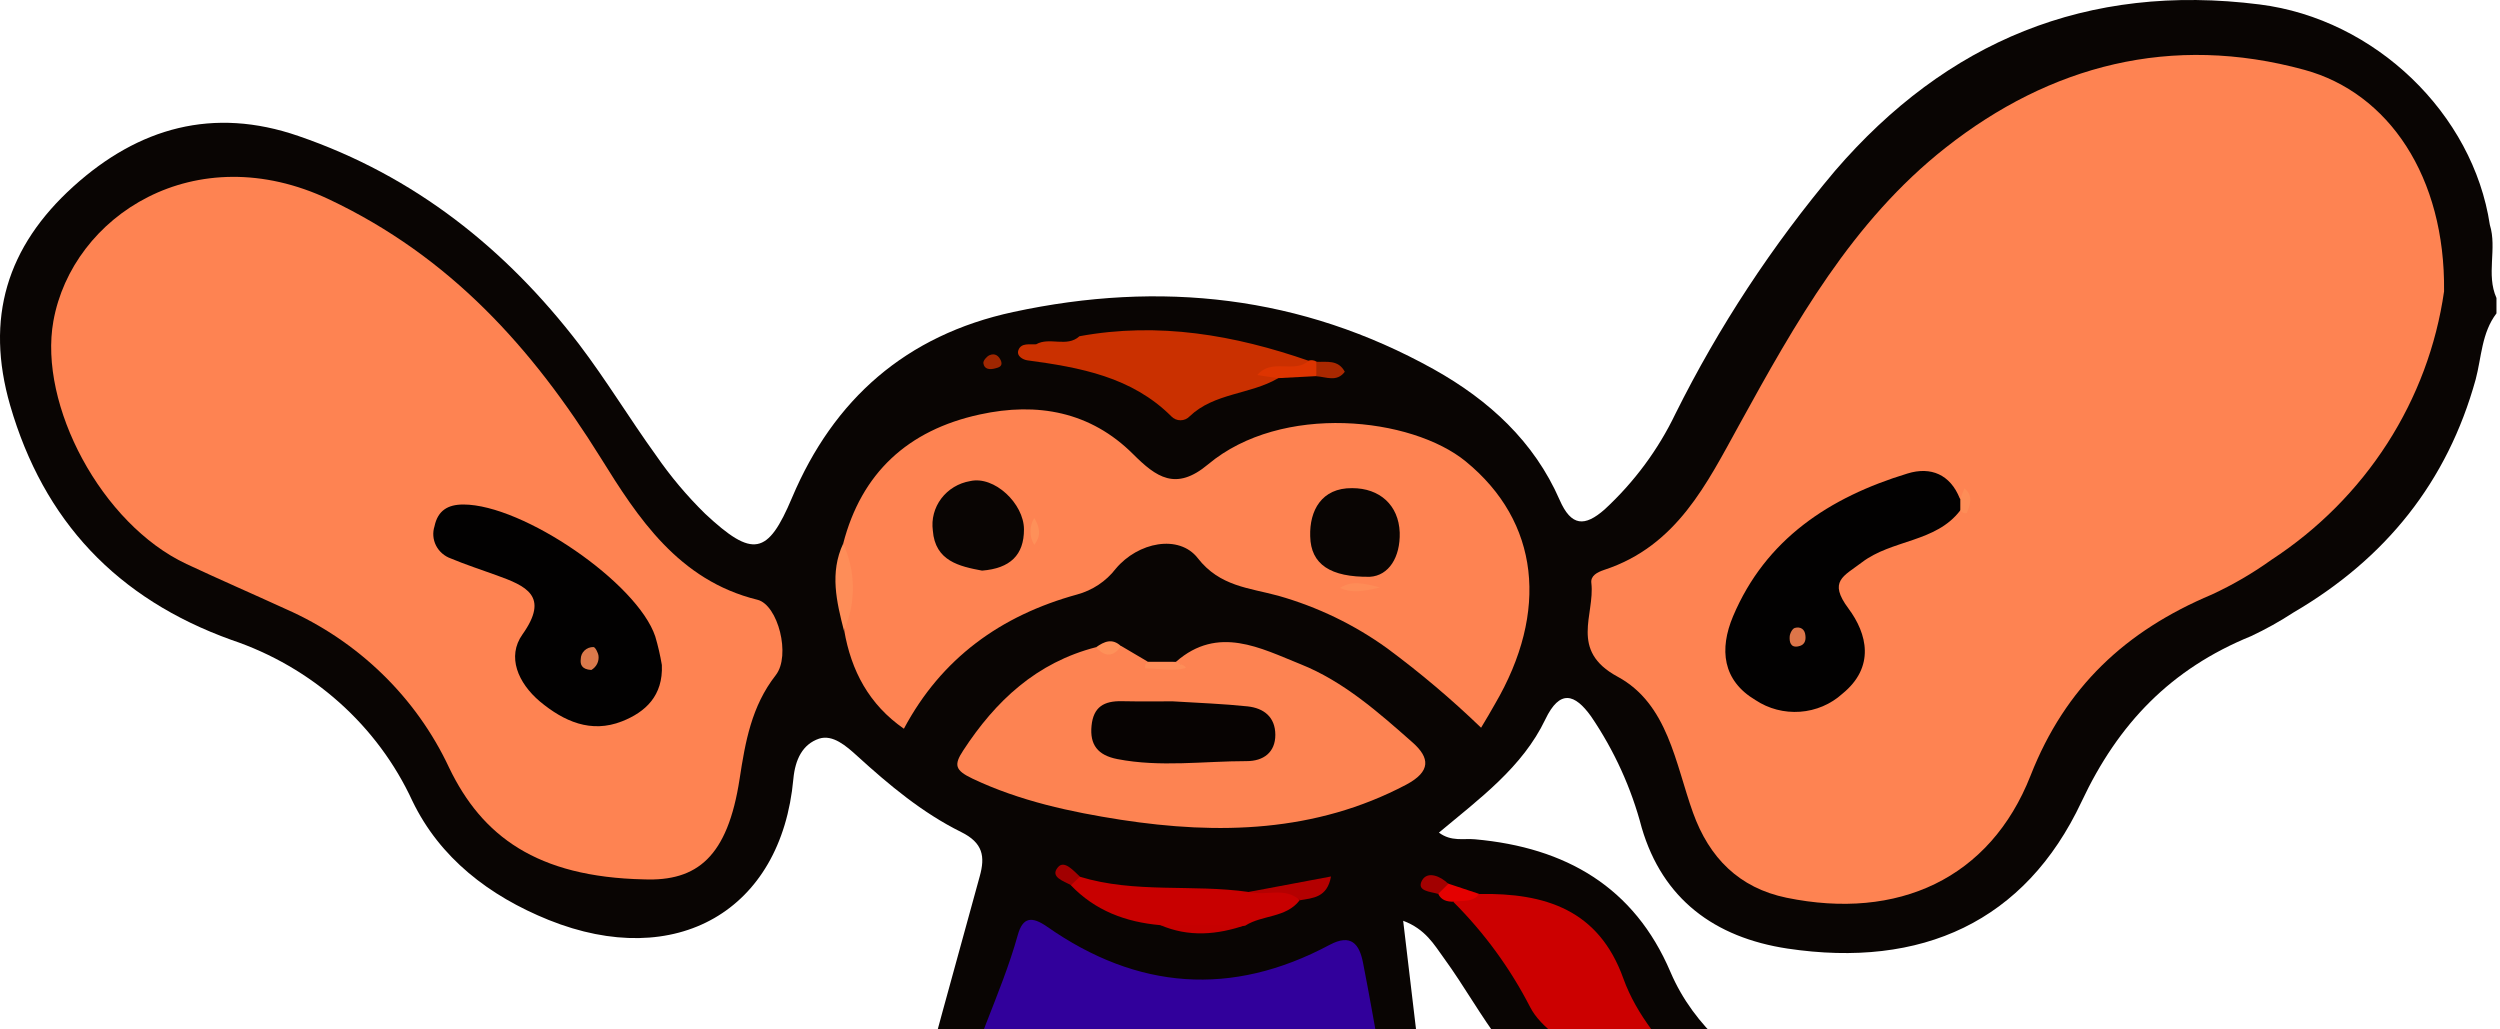
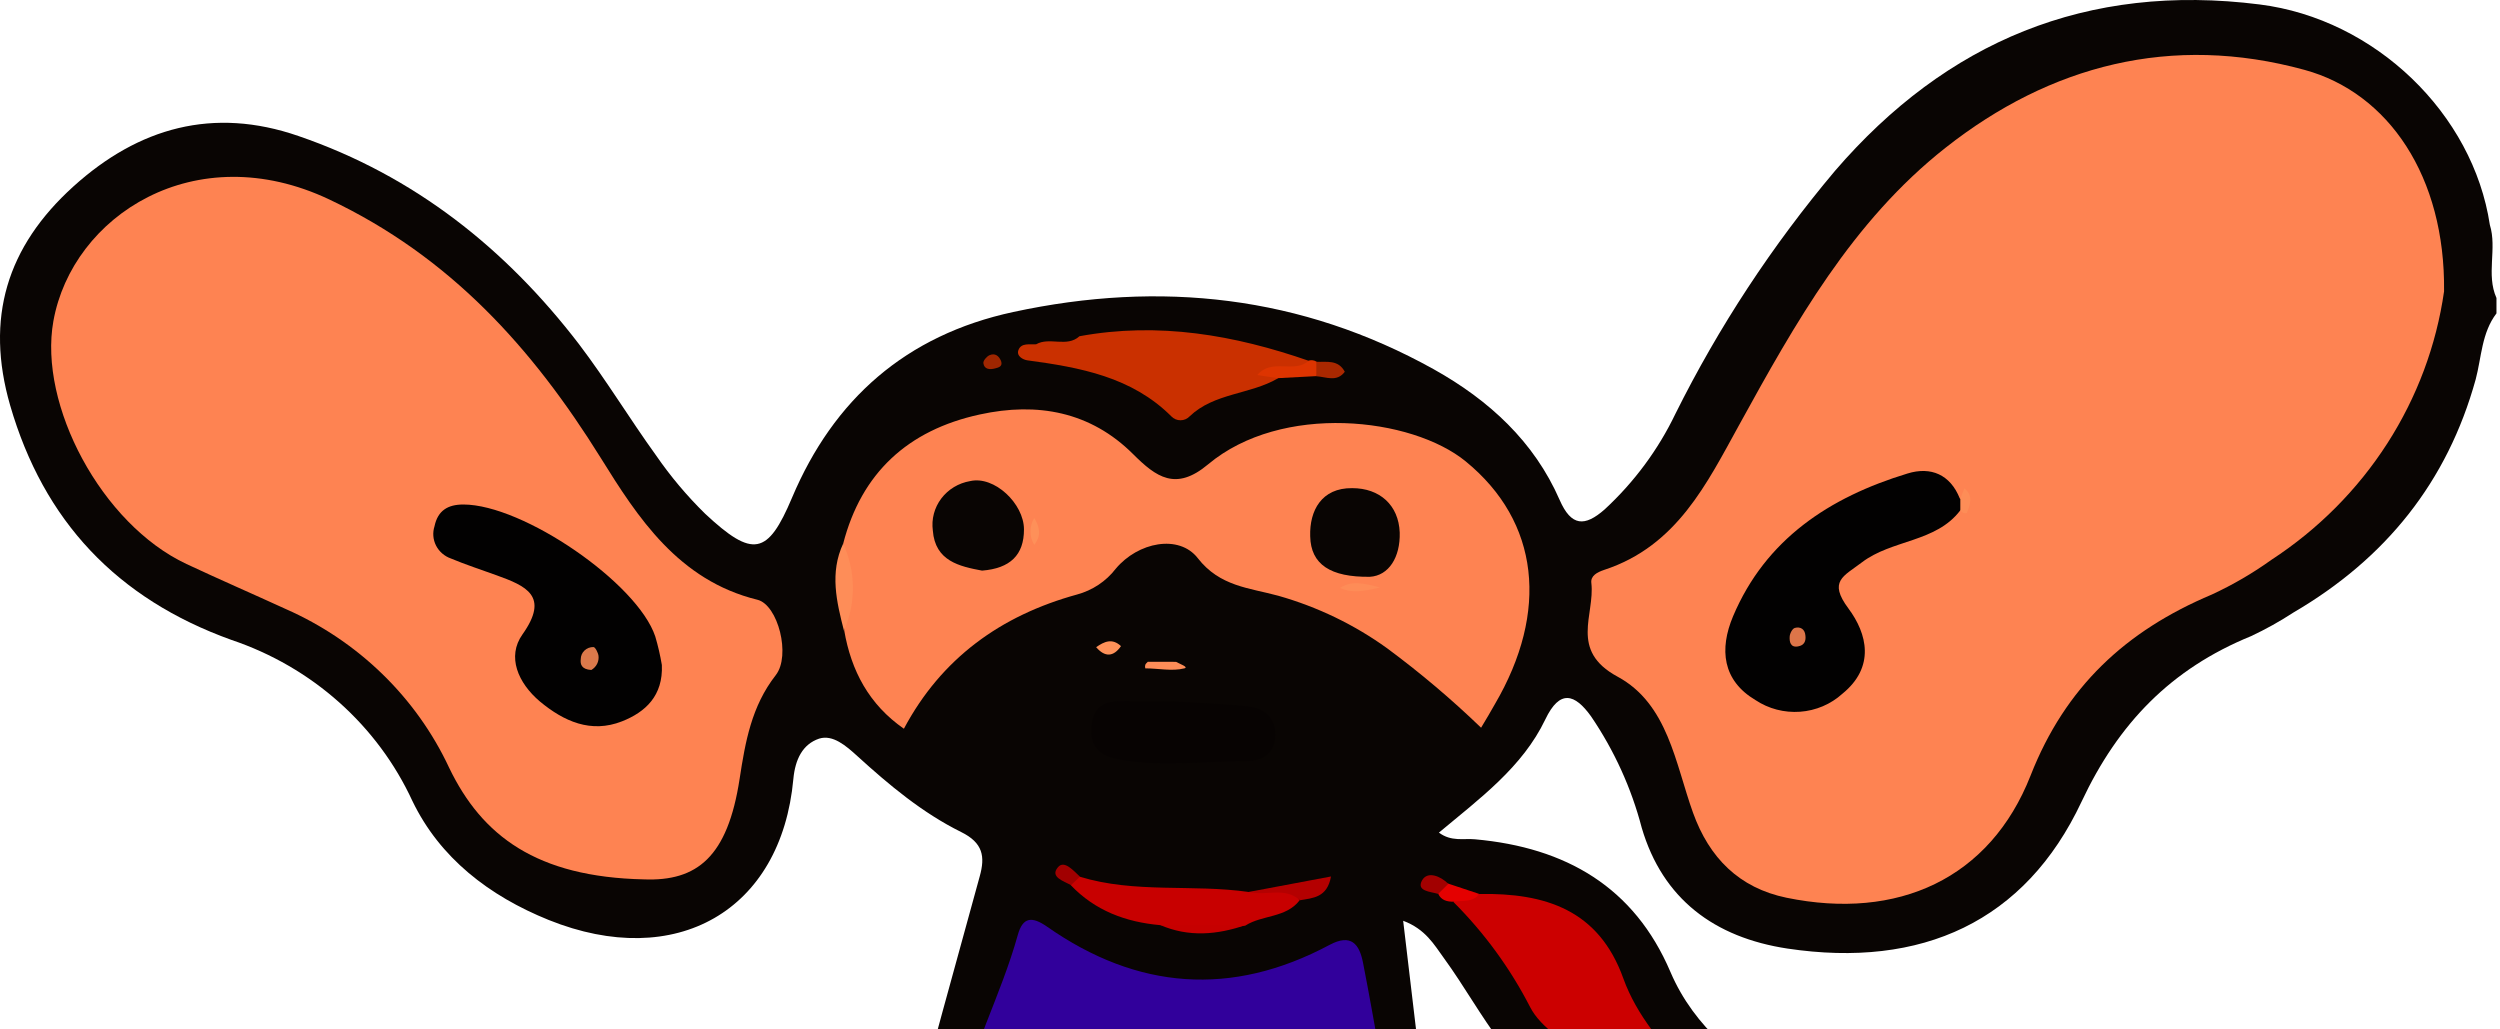
<svg xmlns="http://www.w3.org/2000/svg" width="136" height="56" viewBox="0 0 136 56" fill="none">
  <g clip-path="url(#clip0_4437_14721)">
    <path d="M135.808 17.047C134.997 18.109 134.997 19.439 134.677 20.639C133.137 26.204 129.795 30.38 124.758 33.324C124.023 33.804 123.254 34.233 122.456 34.607C118.105 36.383 115.24 39.343 113.234 43.617C110.167 50.145 104.538 52.695 97.237 51.602C93.258 50.998 90.45 48.902 89.311 45.034C88.748 42.875 87.815 40.824 86.552 38.968C85.668 37.74 84.854 37.484 84.064 39.138C82.82 41.739 80.494 43.44 78.278 45.294C78.954 45.8 79.631 45.598 80.243 45.658C85.194 46.104 88.906 48.263 90.871 52.872C92.176 55.927 94.704 57.865 97.508 59.582C92.399 63.023 85.543 61.8 81.705 56.791C80.567 55.3 79.651 53.634 78.549 52.122C78.018 51.392 77.548 50.544 76.332 50.09C76.863 54.581 77.374 58.903 77.888 63.221C77.974 63.935 78.107 64.642 78.188 65.356C78.302 66.327 78.431 67.006 79.809 66.493C81.264 65.956 82.597 66.453 83.456 67.748C83.869 68.308 84.105 68.973 84.134 69.662C84.162 70.351 83.983 71.033 83.618 71.623C82.808 73.032 81.389 73.084 79.923 72.879C77.836 72.586 76.507 71.327 75.465 69.674C73.999 67.361 73.099 64.784 71.819 61.918C70.319 65.49 69.299 69.234 68.784 73.06C68.725 73.411 68.794 73.771 68.978 74.078C72.528 78.629 76.122 83.187 82.394 84.296C84.797 84.719 87.257 84.75 89.582 83.772C92.601 82.501 93.756 78.739 91.945 76.17C90.782 74.524 88.634 74.007 87.082 75.049C86.272 75.61 85.684 76.387 85.867 77.417C85.904 77.858 86.119 78.267 86.464 78.555C86.809 78.842 87.257 78.985 87.71 78.953C88.079 78.25 87.585 77.066 88.768 76.821C89.424 76.683 89.874 77.216 90.02 77.804C90.304 78.909 90.186 79.971 89.185 80.737C87.565 81.976 84.651 81.131 83.76 79.158C83.486 78.51 83.355 77.812 83.377 77.111C83.398 76.41 83.572 75.722 83.885 75.091C84.199 74.46 84.646 73.9 85.197 73.449C85.748 72.998 86.39 72.665 87.082 72.472C87.945 72.241 88.847 72.19 89.731 72.323C90.615 72.457 91.459 72.771 92.209 73.245C92.959 73.719 93.598 74.343 94.082 75.075C94.567 75.807 94.886 76.631 95.02 77.492C96.305 84.865 90.932 87.229 84.441 87.201C80.299 87.201 77.017 85.082 73.954 82.627C71.652 80.723 69.558 78.592 67.706 76.269L65.854 84.869C67.369 85.058 68.836 84.715 70.263 85.224C72.669 86.092 74.043 87.734 73.869 89.794C73.695 91.855 72.333 93.035 69.74 93.548C69.574 93.579 69.444 93.796 69.298 93.942H68.411C66.79 92.758 64.837 92.012 63.382 90.588C62.677 89.901 62.264 90.382 61.761 90.82C60.27 92.087 58.56 92.897 56.551 92.881C54.083 92.881 52.324 91.338 52.166 89.171C52.016 87.174 53.548 85.398 55.736 84.829C56.952 84.517 58.739 85.26 59.33 83.965C59.78 82.986 59.249 81.573 59.136 80.358C58.52 73.924 57.43 67.558 56.356 61.05C54.901 61.674 54.5 62.96 53.957 64.073C52.973 66.09 52.008 68.111 50.339 69.689C48.41 71.509 46.1 71.809 44.354 70.479C43.191 69.591 42.389 68.415 42.802 66.927C42.977 66.284 43.4 65.732 43.983 65.385C44.566 65.038 45.263 64.923 45.93 65.064C48.256 65.435 48.815 64.121 49.269 62.423C50.596 57.503 51.938 52.587 53.297 47.674C53.597 46.597 53.483 45.851 52.28 45.259C50.169 44.213 48.366 42.702 46.635 41.127C46.032 40.578 45.306 39.943 44.557 40.183C43.665 40.487 43.26 41.3 43.159 42.374C42.502 49.557 36.769 52.829 29.848 50.046C26.606 48.736 23.928 46.672 22.433 43.57C21.494 41.535 20.137 39.709 18.446 38.203C16.756 36.698 14.767 35.545 12.603 34.816C6.346 32.57 2.371 28.327 0.552 22.052C-0.814 17.316 0.362 13.424 4 10.137C7.538 6.944 11.594 5.795 16.233 7.398C22.558 9.568 27.522 13.539 31.493 18.717C32.992 20.69 34.257 22.79 35.699 24.787C36.48 25.92 37.37 26.977 38.357 27.945C40.959 30.376 41.769 30.202 43.086 27.076C45.347 21.724 49.273 18.235 55.12 16.973C63.131 15.244 70.797 16.081 77.994 20.087C81.013 21.772 83.464 24.033 84.842 27.191C85.478 28.651 86.215 28.659 87.293 27.712C88.902 26.226 90.209 24.459 91.147 22.502C93.497 17.782 96.41 13.348 99.826 9.292C105.88 2.263 113.522 -0.946 122.922 0.242C129.219 1.032 134.539 6.198 135.447 12.229C135.852 13.531 135.232 14.924 135.808 16.211V17.047Z" fill="#090503" />
    <path d="M132.957 15.85C132.537 18.79 131.484 21.61 129.866 24.127C128.248 26.643 126.101 28.799 123.567 30.453C122.55 31.183 121.463 31.816 120.321 32.344C115.639 34.317 112.356 37.368 110.465 42.187C108.258 47.811 103.23 50.081 97.188 48.837C94.603 48.304 92.98 46.659 92.1 44.212C91.134 41.528 90.74 38.291 87.989 36.807C85.36 35.383 86.772 33.453 86.569 31.716C86.52 31.322 86.881 31.132 87.267 31.002C91.227 29.703 92.854 26.297 94.615 23.108C97.655 17.583 100.763 12.03 105.839 8.036C111.52 3.56 118.118 1.815 125.365 3.801C129.938 5.052 133.03 9.61 132.957 15.85Z" fill="#FE8352" />
    <path d="M35.025 47.838C29.19 47.712 26.216 45.47 24.435 41.768C22.647 37.94 19.492 34.873 15.556 33.136C13.755 32.311 11.937 31.522 10.143 30.681C5.526 28.518 2.085 22.026 2.904 17.468C3.931 11.745 10.614 7.391 17.918 10.853C24.491 13.967 28.959 18.928 32.684 24.915C34.685 28.136 36.904 31.573 41.205 32.627C42.325 32.903 43.031 35.662 42.204 36.724C40.877 38.421 40.544 40.367 40.236 42.364C39.586 46.618 37.927 47.952 35.025 47.838Z" fill="#FE8352" />
    <path d="M45.869 29.575C46.859 25.743 49.375 23.398 53.307 22.546C56.44 21.863 59.325 22.396 61.638 24.701C62.9 25.96 63.963 26.733 65.72 25.261C69.721 21.907 76.789 22.688 79.739 25.103C83.744 28.379 84.28 33.257 81.318 38.313C81.103 38.708 80.883 39.059 80.571 39.588C78.964 38.039 77.255 36.594 75.454 35.262C73.671 33.978 71.668 33.012 69.538 32.409C67.972 31.979 66.361 31.912 65.156 30.36C64.137 29.054 61.909 29.484 60.692 30.945C60.169 31.623 59.43 32.115 58.59 32.342C54.431 33.486 51.205 35.823 49.172 39.643C47.273 38.325 46.303 36.486 45.926 34.299C46.125 32.729 45.752 31.154 45.869 29.575Z" fill="#FE8352" />
    <path d="M60.993 77.495C60.993 76.951 60.949 76.406 60.928 75.857C60.425 74.575 61.066 73.189 60.559 71.911C59.8 69.069 59.585 66.144 59.216 63.228C59.622 62.663 59.244 62.004 59.468 61.416C59.261 61.882 59.618 62.454 59.155 62.873C58.935 61.631 58.645 60.401 58.287 59.19C57.633 57.323 56.538 57.169 55.097 58.535C54.092 59.559 53.231 60.708 52.537 61.953C51.474 61.807 51.9 61.164 52.062 60.607C52.764 57.233 54.448 54.166 55.369 50.859C55.641 49.884 56.136 49.836 56.964 50.413C61.862 53.842 66.995 54.249 72.326 51.403C73.507 50.772 73.95 51.364 74.148 52.37C74.493 54.127 74.798 55.891 75.118 57.651C74.813 58.834 74.867 60.077 75.272 61.231C75.496 61.85 75.82 62.62 75.159 63.255C74.672 62.071 74.23 60.887 73.674 59.755C73.292 58.965 72.736 58.322 71.645 58.413C70.651 58.499 70.306 59.178 69.977 59.908C68.861 62.403 68.261 65.039 67.664 67.684C67.571 68.078 67.599 68.548 67.145 68.797C66.114 69.27 66.532 71.098 64.933 71.042C64.406 70.648 63.923 70.15 63.176 70.15C63.152 70.028 63.087 69.862 63.002 69.87C62.791 69.894 62.884 70.099 62.852 70.229C61.496 71.295 62.04 72.783 61.931 74.125C61.87 74.965 61.841 75.806 61.797 76.643C61.464 76.883 61.833 77.744 60.993 77.495Z" fill="#31009B" />
-     <path d="M63.975 36C66.267 33.991 68.592 35.269 70.755 36.134C73.084 37.065 74.983 38.746 76.842 40.388C77.791 41.225 77.852 41.967 76.493 42.689C71.559 45.29 66.284 45.413 60.976 44.596C58.237 44.169 55.474 43.577 52.905 42.358C51.948 41.904 51.883 41.612 52.398 40.827C54.155 38.135 56.379 36.039 59.645 35.202C60.112 35.502 60.542 35.104 60.996 35.143L62.421 35.984C62.826 36.548 63.427 36.189 63.934 36.256C64.218 36.292 64.38 36.094 64.092 36.165C64.052 36.169 63.995 36.051 63.975 36Z" fill="#FD8352" />
    <path d="M80.476 48.632C84.071 48.572 86.969 49.496 88.308 53.222C89.034 55.25 90.495 56.924 92.029 58.569C89.237 58.964 84.368 56.991 83.24 54.788C82.162 52.686 80.756 50.758 79.072 49.074C79.417 48.521 80.075 48.983 80.476 48.632Z" fill="#CC0000" />
    <path d="M58.724 18.291C63.025 17.501 67.156 18.223 71.209 19.632C70.844 20.564 69.992 20.055 69.387 20.244C68.84 20.41 69.68 20.382 69.517 20.584C68.008 21.464 66.048 21.373 64.717 22.648C64.654 22.715 64.577 22.77 64.491 22.807C64.405 22.844 64.312 22.863 64.218 22.863C64.124 22.863 64.031 22.844 63.945 22.807C63.859 22.77 63.782 22.715 63.719 22.648C61.568 20.501 58.756 19.988 55.883 19.601C55.648 19.569 55.27 19.364 55.408 19.029C55.571 18.634 56.021 18.756 56.366 18.729C57.1 18.31 58.038 18.918 58.724 18.291Z" fill="#CA3000" />
    <path d="M63.119 50.328C61.236 50.162 59.569 49.538 58.25 48.153C58.27 48.036 58.328 47.929 58.414 47.846C58.501 47.763 58.613 47.709 58.733 47.691C61.736 48.615 64.88 48.086 67.932 48.524C68.877 48.544 69.961 47.763 70.699 48.978C69.965 49.937 68.67 49.767 67.753 50.348C66.221 50.626 64.649 50.619 63.119 50.328Z" fill="#C80000" />
    <path d="M45.867 29.574C46.209 30.318 46.389 31.123 46.397 31.938C46.405 32.753 46.239 33.56 45.911 34.31C45.51 32.736 45.128 31.161 45.867 29.574Z" fill="#FE8D58" />
    <path d="M70.711 48.974C69.899 48.22 68.852 48.765 67.943 48.52L72.407 47.68C72.2 48.836 71.421 48.852 70.711 48.974Z" fill="#B40000" />
    <path d="M69.514 20.572L68.398 20.402C69.182 19.455 70.427 20.351 71.206 19.613C71.274 19.593 71.346 19.589 71.416 19.599C71.486 19.609 71.553 19.634 71.612 19.672C71.674 19.718 71.725 19.778 71.76 19.846C71.794 19.915 71.812 19.99 71.812 20.067C71.812 20.143 71.794 20.218 71.76 20.287C71.725 20.355 71.674 20.415 71.612 20.461L69.514 20.572Z" fill="#DD3400" />
    <path d="M63.121 50.324H67.763C66.213 50.857 64.667 50.991 63.121 50.324Z" fill="#C60000" />
    <path d="M80.475 48.632C80.114 49.113 79.554 48.967 79.071 49.054C78.722 49.054 78.397 48.979 78.239 48.62C78.15 48.178 78.3 47.961 78.791 48.071L80.475 48.632Z" fill="#E40000" />
    <path d="M71.607 20.469V19.68C72.163 19.711 72.792 19.542 73.157 20.224C72.719 20.808 72.135 20.497 71.607 20.469Z" fill="#AA2800" />
    <path d="M63.975 36.004C64.162 36.111 64.686 36.292 64.43 36.359C63.769 36.529 63.018 36.359 62.304 36.359C62.284 36.296 62.284 36.229 62.304 36.166C62.324 36.103 62.393 36.055 62.442 36L63.975 36.004Z" fill="#FE8D58" />
    <path d="M58.748 47.689L58.265 48.151C57.859 47.93 57.1 47.709 57.55 47.18C57.891 46.766 58.398 47.365 58.748 47.689Z" fill="#A10000" />
    <path d="M78.789 48.08L78.237 48.628C77.831 48.506 77.02 48.486 77.365 47.883C77.657 47.377 78.355 47.65 78.789 48.08Z" fill="#A20000" />
    <path d="M54.461 19.648C54.559 19.94 54.315 19.995 54.129 20.043C53.849 20.118 53.54 20.098 53.496 19.759C53.475 19.625 53.67 19.396 53.824 19.325C54.129 19.19 54.344 19.356 54.461 19.648Z" fill="#9F2600" />
    <path d="M60.982 35.149C60.576 35.737 60.11 35.765 59.631 35.208C60.069 34.896 60.507 34.703 60.982 35.149Z" fill="#FE9159" />
    <path d="M106.64 27.763C105.313 29.516 102.919 29.342 101.275 30.601C100.285 31.355 99.449 31.615 100.553 33.099C101.58 34.477 102.018 36.284 100.224 37.741C99.594 38.312 98.782 38.657 97.923 38.719C97.063 38.781 96.208 38.557 95.497 38.084C93.704 37.019 93.521 35.321 94.28 33.522C96.049 29.342 99.51 27.053 103.771 25.758C105.045 25.364 106.096 25.822 106.611 27.112C106.989 27.317 106.96 27.534 106.64 27.763Z" fill="#020101" />
    <path d="M106.641 27.766C106.641 27.549 106.641 27.332 106.641 27.115C106.714 26.93 106.786 26.748 106.863 26.566C107.354 26.961 107.184 27.435 106.997 27.9C106.997 27.924 106.863 27.924 106.803 27.9C106.742 27.864 106.687 27.819 106.641 27.766Z" fill="#FE8D57" />
    <path d="M36.005 36.176C36.078 37.845 35.116 38.737 33.834 39.242C32.146 39.905 30.673 39.242 29.371 38.161C28.186 37.158 27.561 35.726 28.421 34.514C29.906 32.422 28.628 31.878 26.997 31.29C26.185 30.994 25.337 30.721 24.53 30.382C24.177 30.258 23.888 30.007 23.721 29.68C23.555 29.354 23.525 28.977 23.637 28.629C23.816 27.781 24.351 27.445 25.207 27.445C28.454 27.445 34.682 31.716 35.648 34.629C35.798 35.137 35.917 35.654 36.005 36.176Z" fill="#020101" />
    <path d="M53.424 31.042C52.206 30.813 50.867 30.525 50.746 28.86C50.663 28.244 50.828 27.62 51.205 27.12C51.583 26.619 52.145 26.279 52.774 26.172C54.093 25.868 55.7 27.399 55.704 28.796C55.708 30.194 54.953 30.92 53.424 31.042Z" fill="#090503" />
    <path d="M74.522 31.378C72.387 31.405 71.304 30.711 71.275 29.172C71.231 27.778 71.892 26.535 73.56 26.555C75.053 26.555 76.088 27.475 76.145 28.97C76.181 30.312 75.552 31.315 74.522 31.378Z" fill="#090503" />
    <path d="M75.072 31.96C74.065 32.193 73.509 32.264 72.893 31.984C73.526 31.585 74.122 31.708 75.072 31.96Z" fill="#FE8C57" />
    <path d="M56.264 29.644C56.13 29.422 56.059 29.168 56.059 28.91C56.059 28.652 56.13 28.398 56.264 28.176C56.593 28.732 56.629 29.166 56.264 29.644Z" fill="#FE9059" />
    <path d="M63.803 38.153C65.211 38.24 66.534 38.287 67.86 38.426C68.757 38.52 69.374 39.01 69.378 39.969C69.382 40.928 68.733 41.405 67.82 41.405C65.474 41.405 63.129 41.749 60.788 41.295C59.708 41.086 59.278 40.505 59.38 39.479C59.481 38.453 60.061 38.126 61.027 38.145C61.993 38.165 62.926 38.153 63.803 38.153Z" fill="#070302" />
    <path d="M98.213 34.562C98.254 34.866 98.16 35.107 97.807 35.166C97.402 35.237 97.345 34.913 97.357 34.657C97.357 34.479 97.495 34.203 97.637 34.159C97.945 34.077 98.181 34.223 98.213 34.562Z" fill="#DD7549" />
    <path d="M32.169 36.447C31.625 36.415 31.56 36.127 31.593 35.858C31.593 35.771 31.611 35.684 31.645 35.603C31.68 35.523 31.731 35.45 31.796 35.388C31.86 35.327 31.936 35.279 32.02 35.246C32.103 35.214 32.193 35.198 32.283 35.199C32.38 35.199 32.534 35.499 32.559 35.677C32.577 35.828 32.55 35.981 32.481 36.118C32.411 36.254 32.303 36.368 32.169 36.447Z" fill="#DC794B" />
  </g>
  <defs>
    <clipPath id="clip0_4437_14721">
      <rect width="136" height="56" fill="white" />
    </clipPath>
  </defs>
</svg>